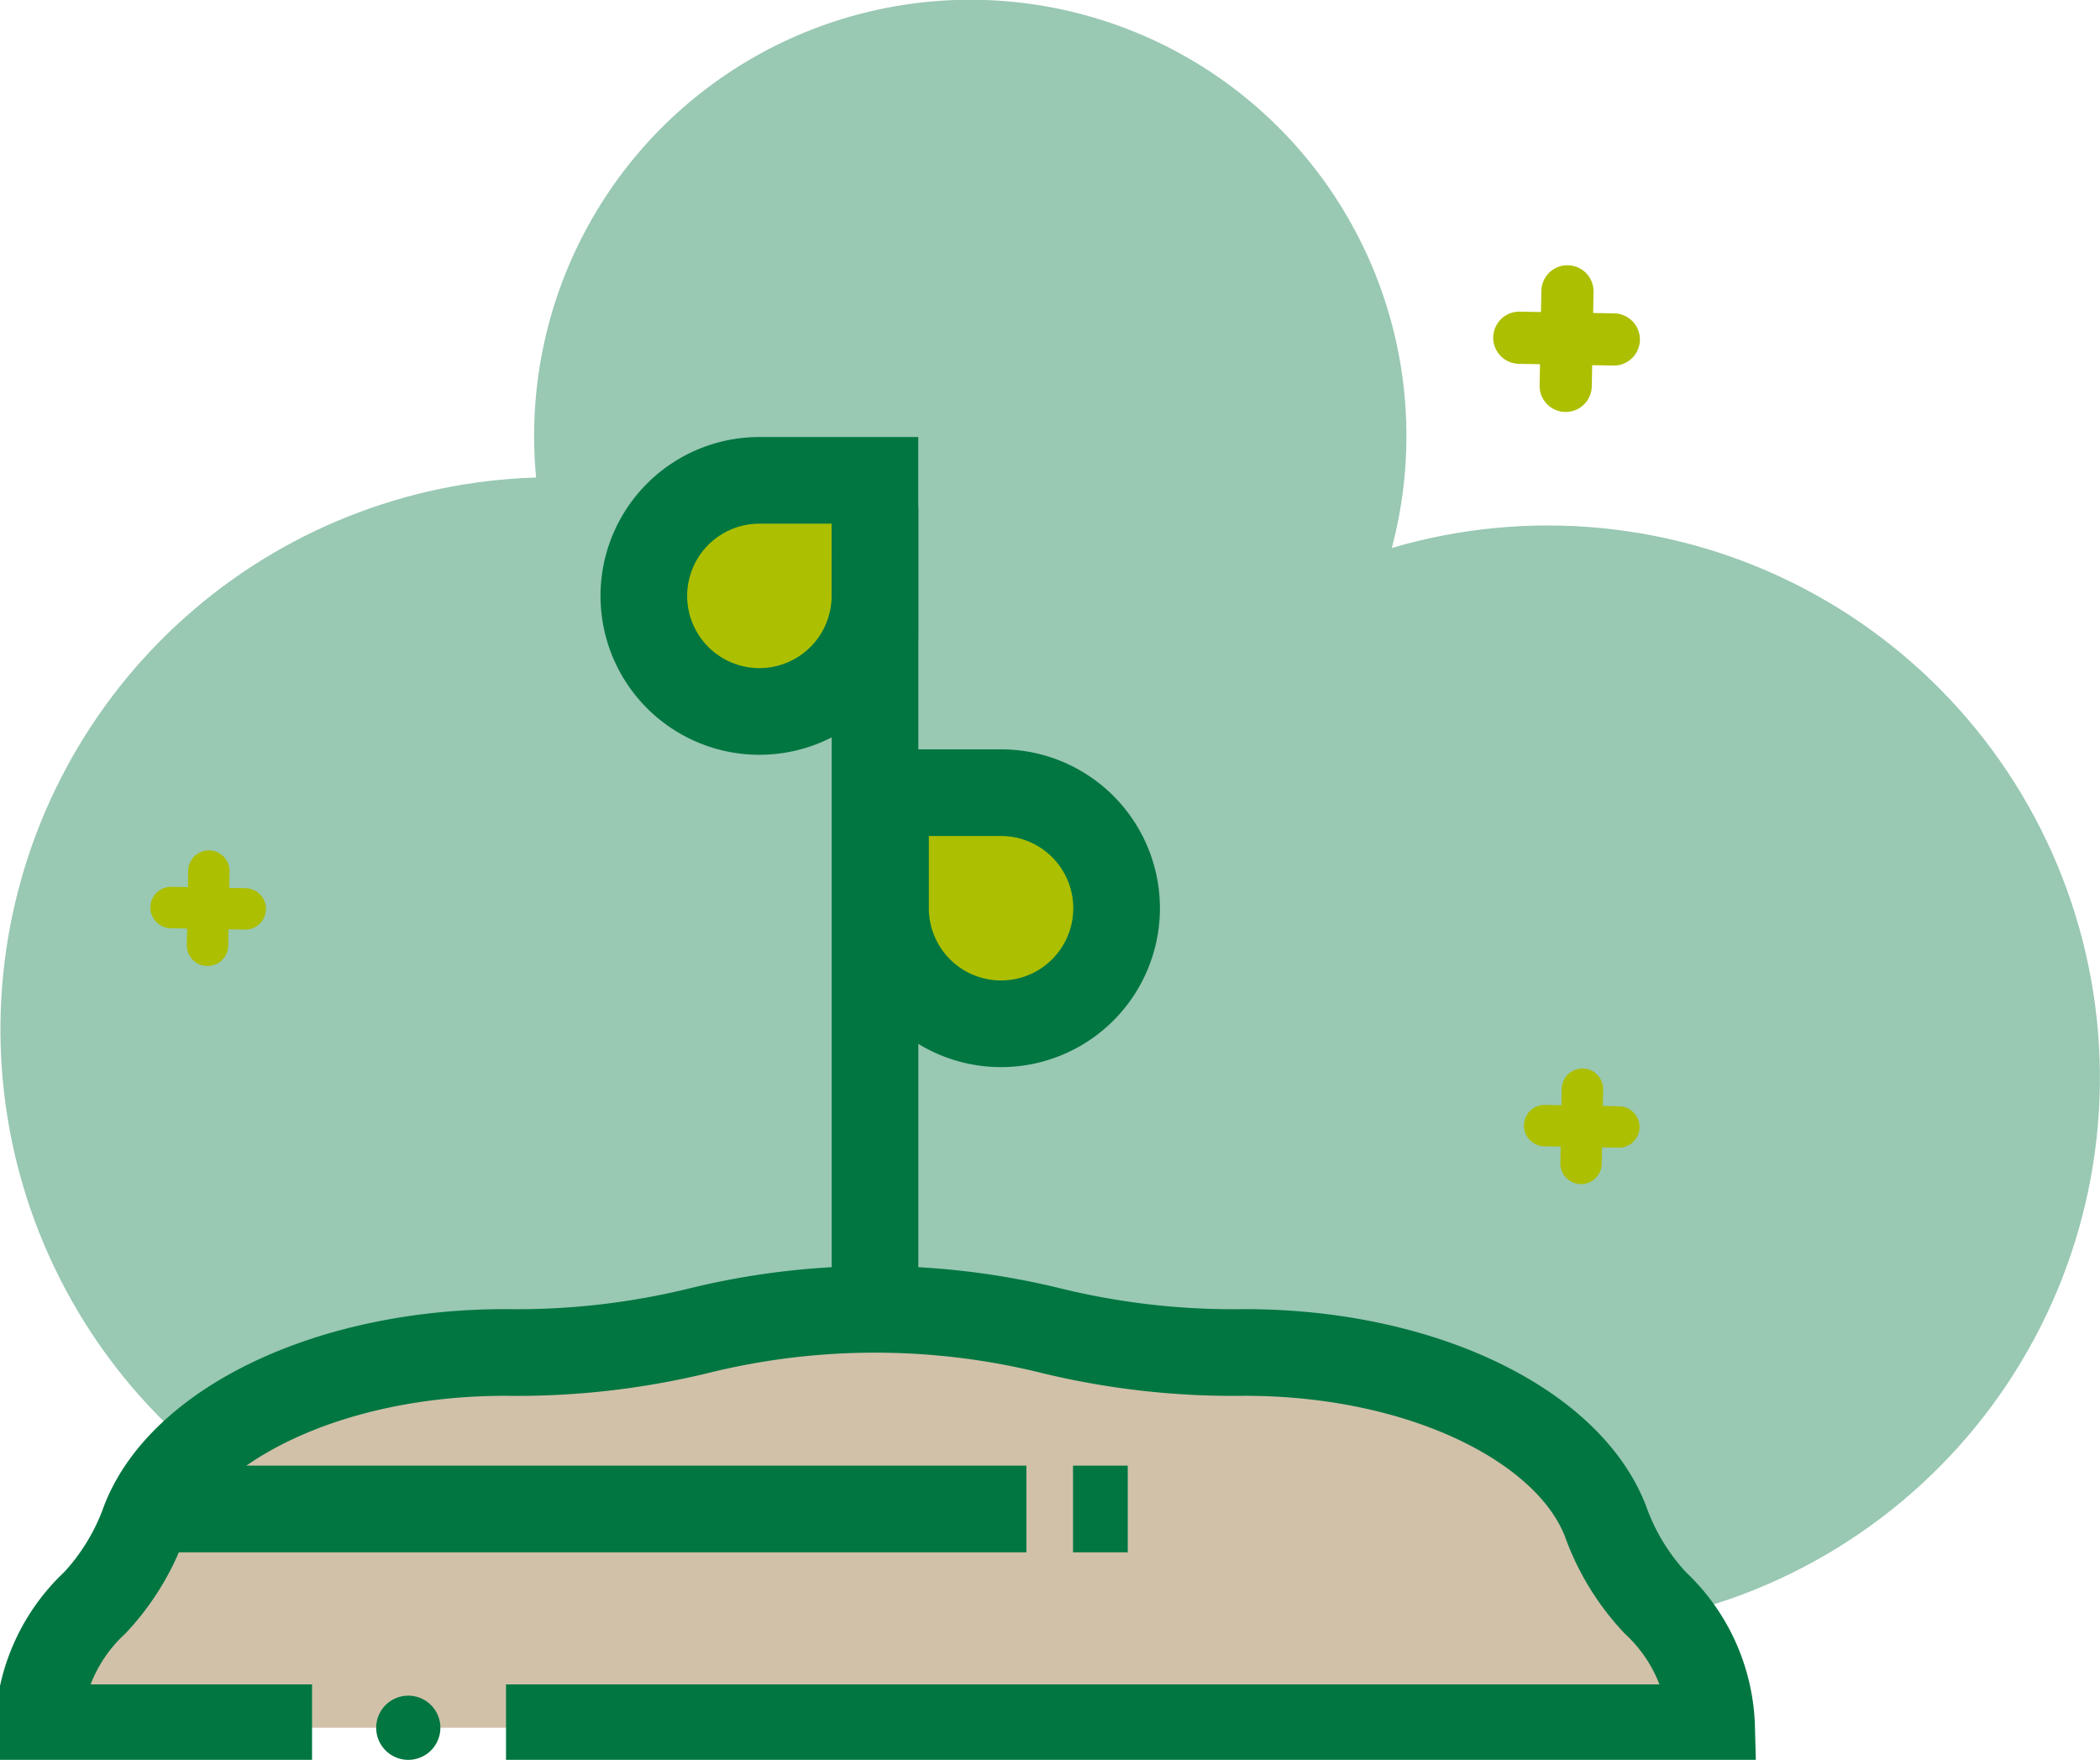
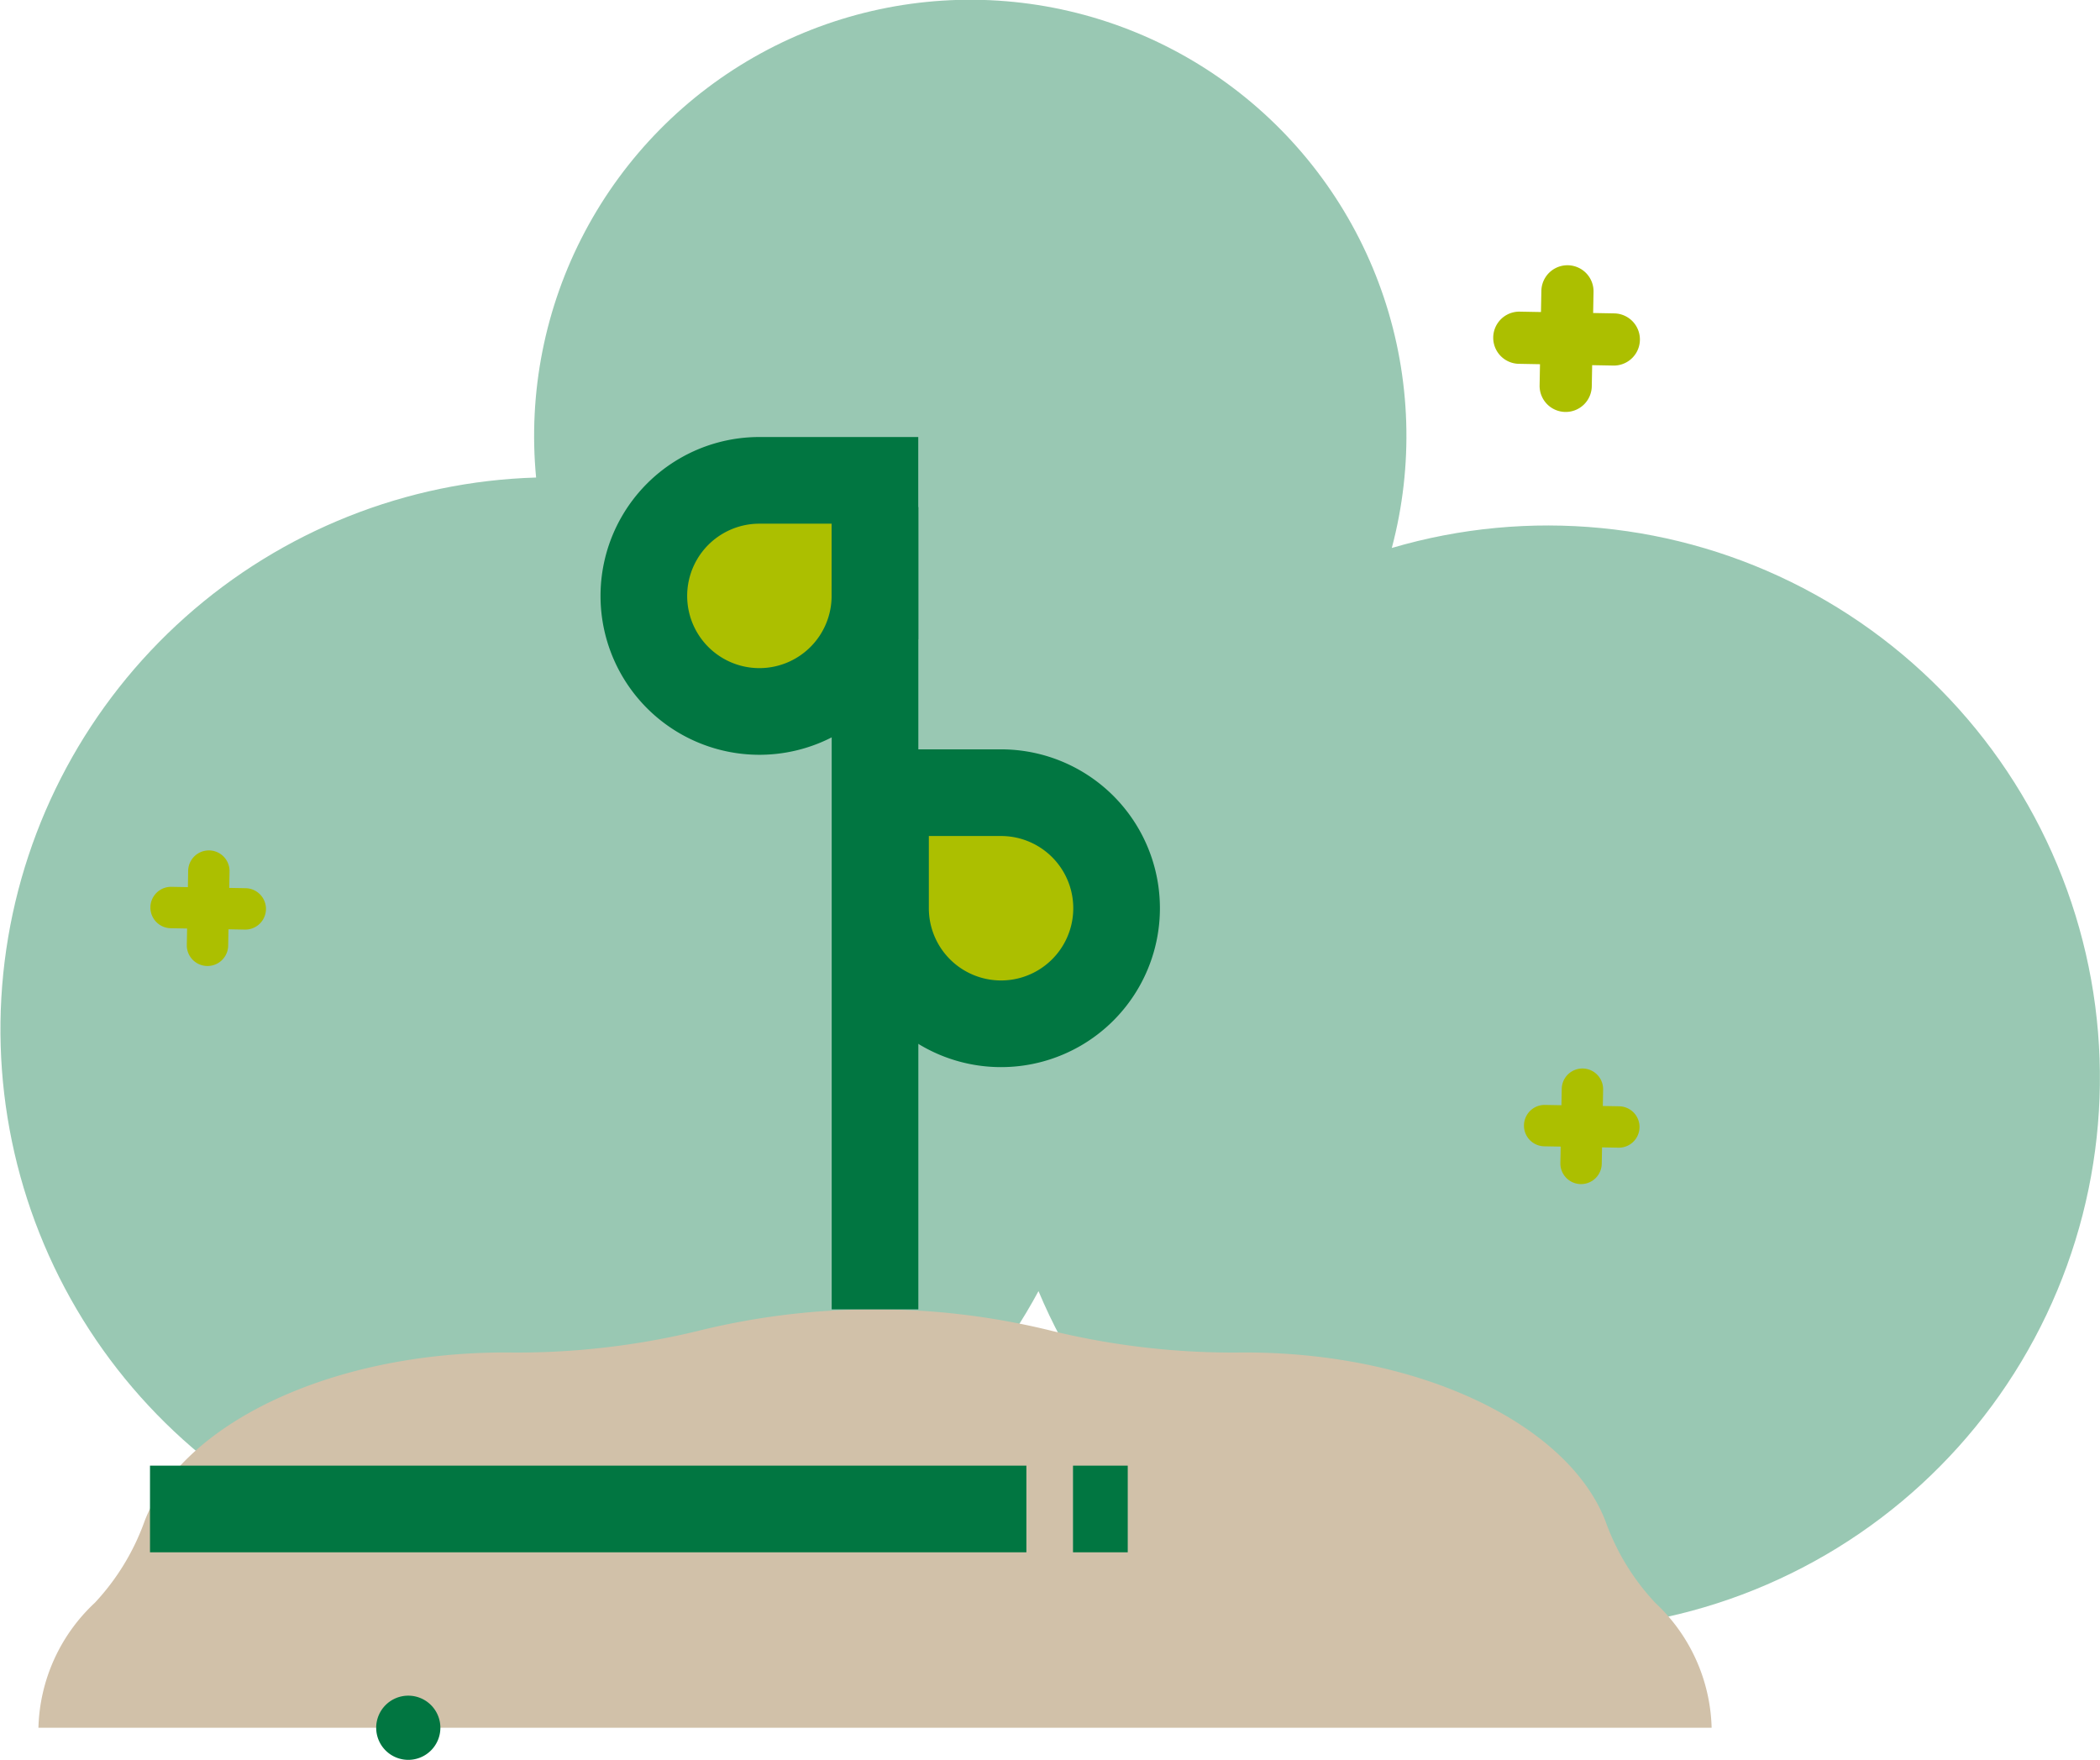
<svg xmlns="http://www.w3.org/2000/svg" width="145.406" height="121.839" viewBox="0 0 145.406 121.839">
  <defs>
    <clipPath id="clip-path">
      <rect id="Rechteck_50" data-name="Rechteck 50" width="145.406" height="121.839" fill="none" />
    </clipPath>
    <clipPath id="clip-path-3">
      <rect id="Rechteck_48" data-name="Rechteck 48" width="145.406" height="112.853" fill="none" />
    </clipPath>
    <clipPath id="clip-path-4">
      <path id="Pfad_15" data-name="Pfad 15" d="M96.37,37.937a30.2,30.2,0,1,0-59.25-4.876A38.222,38.222,0,1,0,71.906,89.387,38.232,38.232,0,1,0,96.37,37.937" transform="translate(0 0)" fill="none" />
    </clipPath>
  </defs>
  <g id="Gruppe_38" data-name="Gruppe 38" clip-path="url(#clip-path)">
    <g id="Gruppe_37" data-name="Gruppe 37">
      <g id="Gruppe_36" data-name="Gruppe 36" clip-path="url(#clip-path)">
        <g id="Gruppe_35" data-name="Gruppe 35" opacity="0.4" style="mix-blend-mode: multiply;isolation: isolate">
          <g id="Gruppe_34" data-name="Gruppe 34">
            <g id="Gruppe_33" data-name="Gruppe 33" clip-path="url(#clip-path-3)">
              <g id="Gruppe_32" data-name="Gruppe 32" transform="translate(0 0)">
                <g id="Gruppe_31" data-name="Gruppe 31" clip-path="url(#clip-path-4)">
                  <path id="Pfad_26" data-name="Pfad 26" d="M0,0H195.137V192.658H0Z" transform="translate(-64.261 50.571) rotate(-41.997)" fill="#017641" />
                </g>
              </g>
            </g>
          </g>
        </g>
        <path id="Pfad_16" data-name="Pfad 16" d="M23.685,190.411H4.74a12.264,12.264,0,0,1,3.908-8.653,16.3,16.3,0,0,0,3.448-5.665c2.594-6.682,12.791-11.662,24.964-11.662h.073a53.148,53.148,0,0,0,13.257-1.488,51.019,51.019,0,0,1,24.554,0,53.133,53.133,0,0,0,13.251,1.488h.079c12.173,0,22.364,4.98,24.964,11.662a16.212,16.212,0,0,0,3.448,5.665,12.264,12.264,0,0,1,3.908,8.653H37.116" transform="translate(-2.079 -70.795)" fill="#d1c1a9" />
-         <path id="Pfad_17" data-name="Pfad 17" d="M23.685,190.411H4.74a12.264,12.264,0,0,1,3.908-8.653,16.3,16.3,0,0,0,3.448-5.665c2.594-6.682,12.791-11.662,24.964-11.662h.073a53.148,53.148,0,0,0,13.257-1.488,51.019,51.019,0,0,1,24.554,0,53.133,53.133,0,0,0,13.251,1.488h.079c12.173,0,22.364,4.98,24.964,11.662a16.212,16.212,0,0,0,3.448,5.665,12.264,12.264,0,0,1,3.908,8.653H37.116" transform="translate(-2.079 -70.795)" fill="none" stroke="#017641" stroke-width="6" />
        <line id="Linie_5" data-name="Linie 5" y2="55.547" transform="translate(60.587 35.105)" fill="none" stroke="#017641" stroke-width="6" />
        <path id="Pfad_18" data-name="Pfad 18" d="M87.4,75.226h0a8,8,0,0,1,0-16h8v8a8,8,0,0,1-8,8" transform="translate(-34.819 -25.97)" fill="#acbf00" />
        <path id="Pfad_19" data-name="Pfad 19" d="M87.4,75.226h0a8,8,0,0,1,0-16h8v8A8,8,0,0,1,87.4,75.226Z" transform="translate(-34.819 -25.97)" fill="none" stroke="#017641" stroke-width="6" />
        <path id="Pfad_20" data-name="Pfad 20" d="M117.2,113.737h0a8,8,0,0,0,0-16h-8v8a8,8,0,0,0,8,8" transform="translate(-47.886 -42.857)" fill="#acbf00" />
        <path id="Pfad_21" data-name="Pfad 21" d="M117.2,113.737h0a8,8,0,0,0,0-16h-8v8A8,8,0,0,0,117.2,113.737Z" transform="translate(-47.886 -42.857)" fill="none" stroke="#017641" stroke-width="6" />
        <path id="Pfad_22" data-name="Pfad 22" d="M25.148,107.453l-1.163-.021.021-1.163a1.433,1.433,0,0,0-2.865-.053l-.021,1.163-1.163-.021a1.433,1.433,0,0,0-.053,2.865l1.163.021-.022,1.163a1.433,1.433,0,0,0,2.865.053l.021-1.163,1.163.022a1.433,1.433,0,0,0,.053-2.865" transform="translate(-8.111 -45.96)" fill="#acbf00" />
        <path id="Pfad_23" data-name="Pfad 23" d="M194.532,134.344l-1.163-.021.021-1.163a1.433,1.433,0,0,0-2.865-.053l-.021,1.163-1.163-.021a1.433,1.433,0,0,0-.053,2.865l1.163.021-.022,1.163a1.433,1.433,0,0,0,2.865.053l.021-1.163,1.163.022a1.433,1.433,0,0,0,.053-2.865" transform="translate(-82.388 -57.752)" fill="#acbf00" />
        <path id="Pfad_24" data-name="Pfad 24" d="M192.526,36.039l-1.467-.027.027-1.466a1.806,1.806,0,1,0-3.612-.067l-.028,1.466-1.466-.027a1.806,1.806,0,0,0-.067,3.612l1.466.027-.027,1.466a1.806,1.806,0,0,0,3.612.067l.027-1.466,1.466.027a1.806,1.806,0,0,0,.067-3.612" transform="translate(-80.748 -14.342)" fill="#acbf00" />
        <path id="Pfad_25" data-name="Pfad 25" d="M50.835,211.3a2.222,2.222,0,1,1-2.222-2.222,2.222,2.222,0,0,1,2.222,2.222" transform="translate(-20.343 -91.682)" fill="#017641" />
        <line id="Linie_6" data-name="Linie 6" x2="60.682" transform="translate(10.386 104.471)" fill="none" stroke="#017641" stroke-width="6" />
        <line id="Linie_7" data-name="Linie 7" x2="3.79" transform="translate(74.296 104.471)" fill="none" stroke="#017641" stroke-width="6" />
      </g>
    </g>
  </g>
</svg>